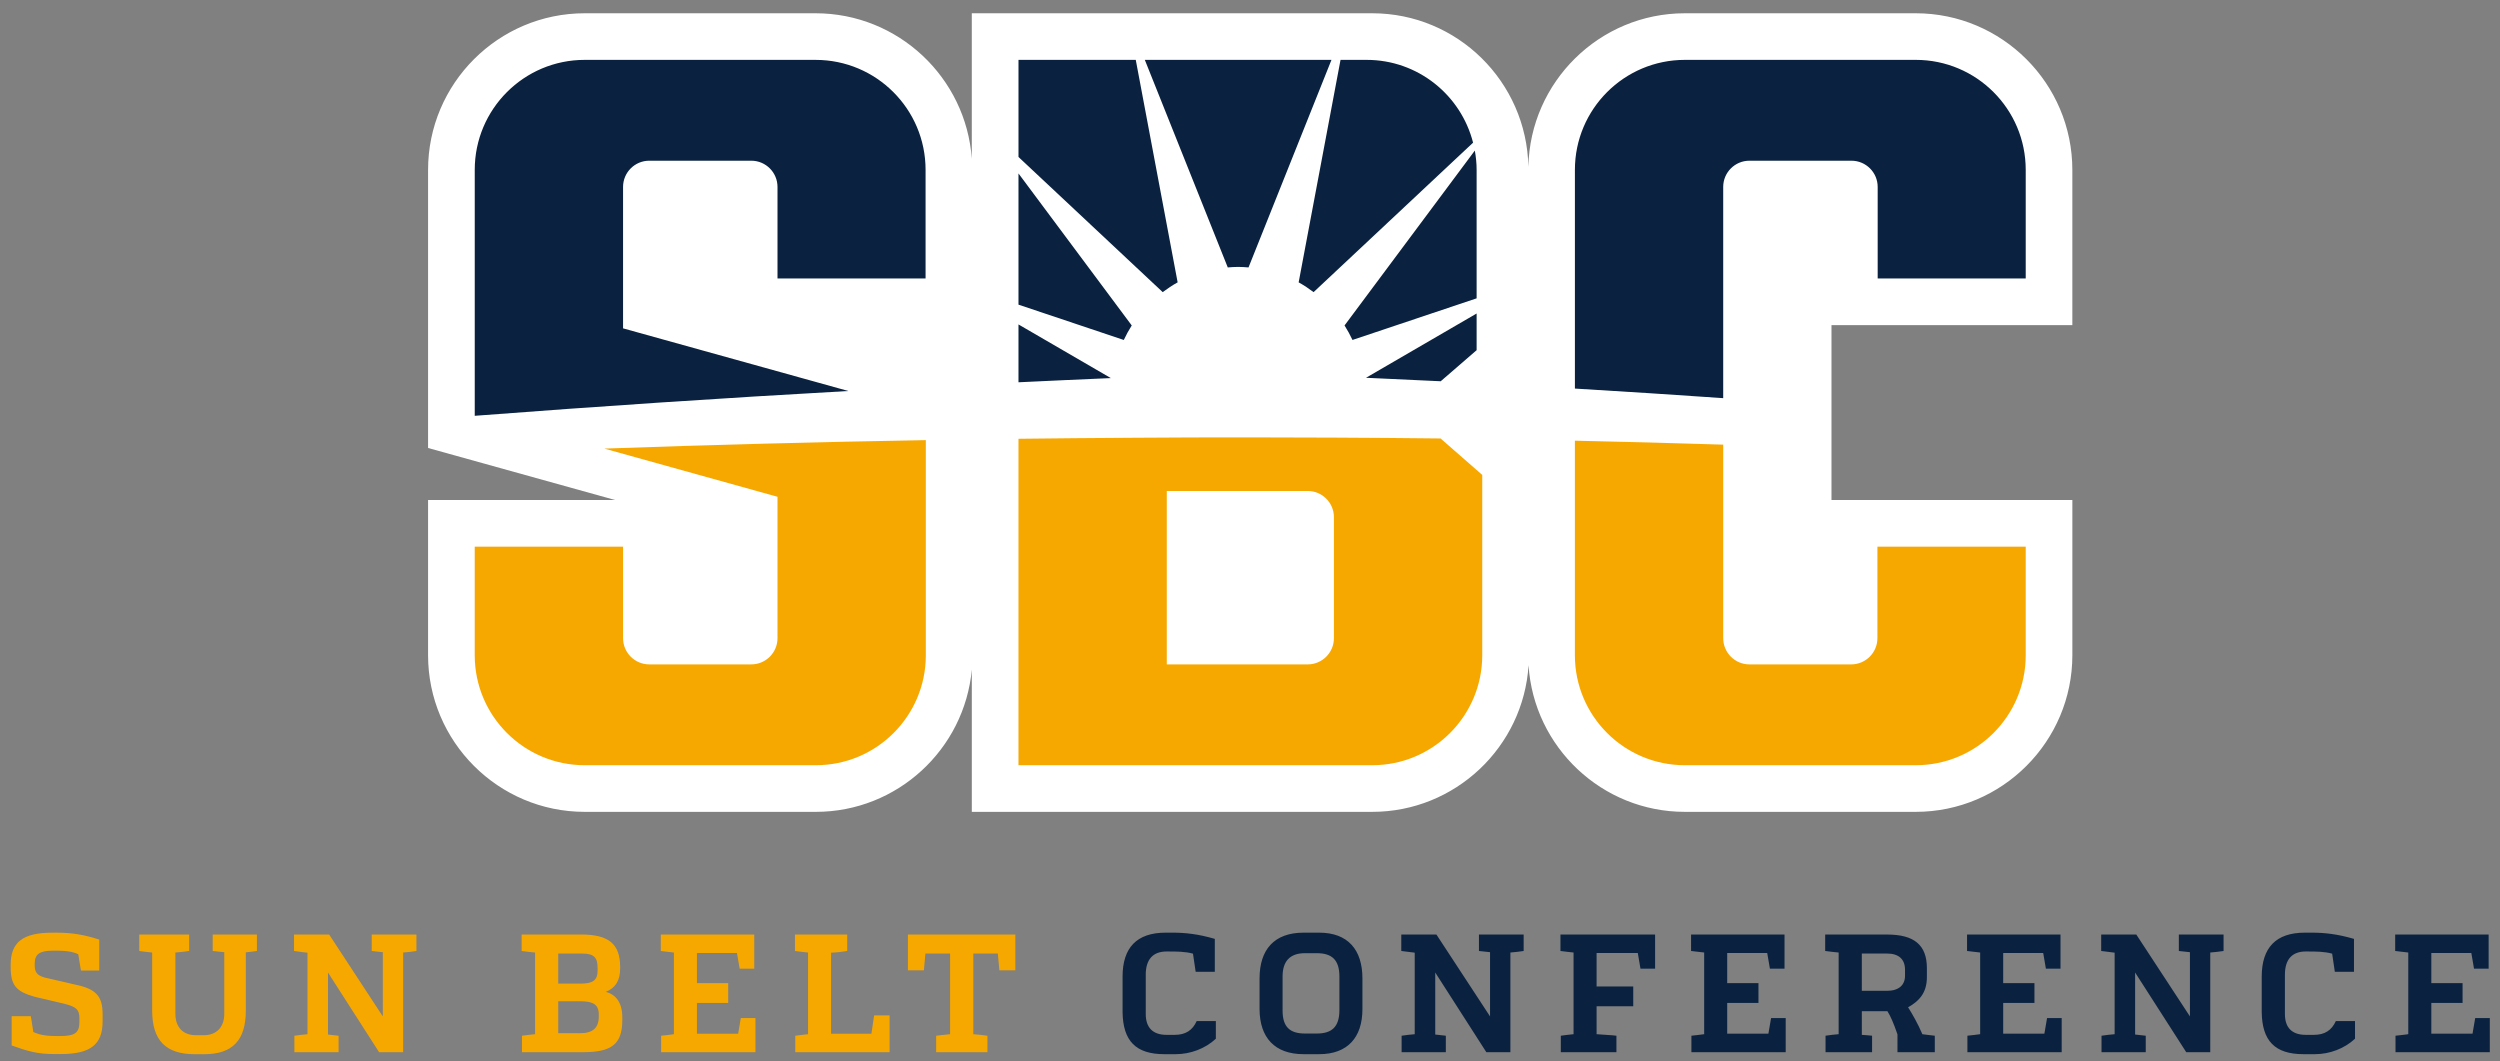
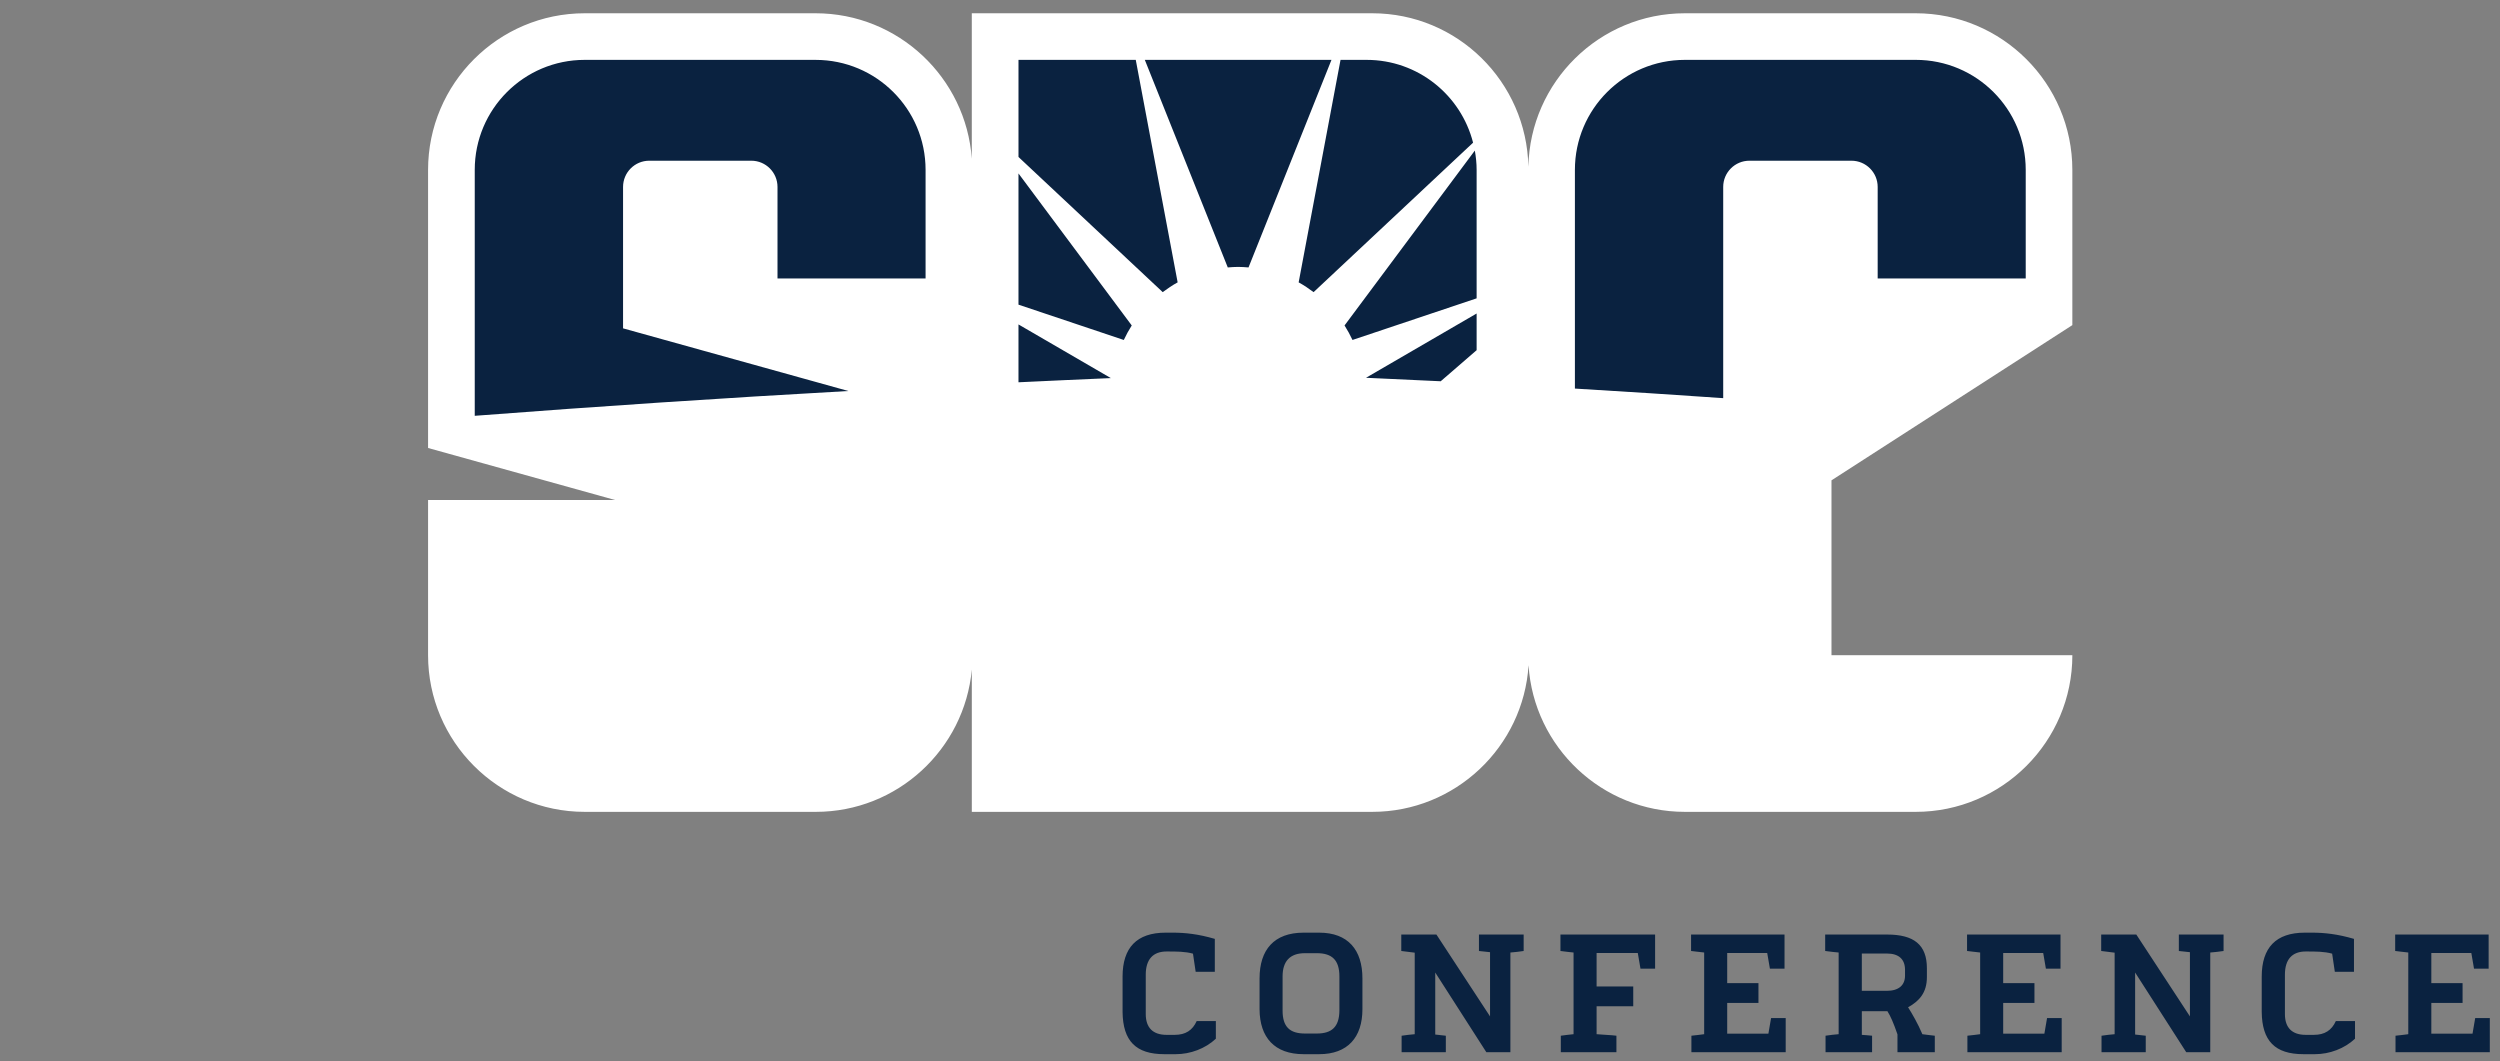
<svg xmlns="http://www.w3.org/2000/svg" width="247" height="104.87" viewBox="0 0 247 104.87">
  <rect x="0" y="0" width="247" height="104.87" fill="#808080" stroke="none" />
  <g transform="matrix(1.333 0 0 -1.333 -405.5 599.14)">
-     <path d="m457.8 425.37v11.505c0 6.401-5.208 11.609-11.609 11.609h-17.111c-6.323 0-11.472-5.083-11.598-11.376-0.126 6.293-5.251 11.376-11.575 11.376h-29.678v-10.784c-0.425 6.018-5.457 10.784-11.58 10.784h-17.111c-6.402 0-11.609-5.208-11.609-11.609v-20.612l13.86-3.855h-13.86v-11.504c0-6.402 5.207-11.61 11.609-11.61h17.13c6.044 0 11.025 4.643 11.562 10.55v-10.55h29.678c6.152 0 11.202 4.809 11.587 10.865 0.385-6.056 5.434-10.865 11.586-10.865h17.111c6.401 0 11.609 5.208 11.609 11.61v11.504h-17.853v12.962z" fill="#fff" />
-     <path d="m396.87 417.05c-2.869-1e-3 -5.737-0.004-8.606-0.028-2.859-0.017-5.717-0.041-8.575-0.076v-24.195h26.221c4.503 0 8.153 3.651 8.153 8.153v13.364l-3.089 2.701c-2.628 0.033-5.255 0.049-7.884 0.063-2.073 0.011-4.147 0.017-6.22 0.018zm-24.048-0.204c-7.947-0.138-15.891-0.348-23.832-0.627l12.838-3.571v-10.479c0-1.073-0.87-1.944-1.942-1.944h-7.563c-1.073 0-1.942 0.871-1.942 1.944v6.782h-10.994v-8.048c0-4.502 3.65-8.152 8.152-8.152h17.131c4.502 0 8.152 3.65 8.152 8.152v15.943zm48.107-0.041v-15.901c0-4.503 3.651-8.153 8.153-8.153h17.111c4.502 0 8.152 3.651 8.152 8.153v8.046h-10.994v-6.782c0-1.073-0.869-1.944-1.942-1.944h-7.544c-1.073 0-1.942 0.871-1.942 1.944v14.344c-3.664 0.115-7.329 0.215-10.994 0.293zm-30.248-3.727h10.446c1.073 0 1.942-0.871 1.942-1.944v-8.966c0-1.073-0.869-1.944-1.942-1.944h-10.446v12.854zm-82.601-32.739c-2.18 0-3.089-0.698-3.089-2.392v-0.138c0-1.37 0.4-1.832 1.77-2.218l2.218-0.523c0.884-0.224 1.107-0.435 1.107-1.071v-0.287c0-0.81-0.348-1.034-1.469-1.034h-0.188c-0.722 0-1.233 0.062-1.756 0.299l-0.186 1.172h-1.421v-2.168c1.247-0.448 1.932-0.636 3.166-0.636h0.485c2.193 0 3.089 0.71 3.089 2.417v0.536c0 1.258-0.436 1.793-1.695 2.117l-2.591 0.599c-0.56 0.15-0.747 0.398-0.747 0.896v0.125c0 0.723 0.374 0.971 1.333 0.971h0.374c0.573 0 1.084-0.062 1.52-0.261l0.199-1.208h1.358v2.292c-1.071 0.349-1.993 0.511-3.114 0.511h-0.362zm6.442-0.138v-1.22c0.324-0.05 0.634-0.075 0.958-0.113v-4.311c0-2.193 1.009-3.226 3.152-3.226h0.697c2.106 0 3.091 1.033 3.091 3.226v4.324c0.261 0.037 0.547 0.05 0.822 0.1v1.22h-3.277v-1.22c0.3-0.037 0.586-0.063 0.86-0.088v-4.56c0-0.972-0.548-1.594-1.532-1.594h-0.561c-0.997 0-1.532 0.622-1.532 1.594v4.535c0.336 0.025 0.673 0.063 1.022 0.113v1.22h-3.7zm11.473 0v-1.22c0.436-0.063 0.76-0.1 0.996-0.125v-6.043c-0.312-0.025-0.635-0.063-0.971-0.113v-1.22h3.277v1.22c-0.274 0.037-0.523 0.062-0.785 0.088v4.597l3.787-5.905h1.783v7.387c0.324 0.025 0.647 0.063 0.983 0.113v1.22h-3.313v-1.22c0.287-0.037 0.561-0.063 0.823-0.088v-4.759l-3.976 6.067h-2.603zm16.869 0v-1.22c0.424-0.063 0.759-0.088 0.996-0.113v-6.054c-0.237-0.025-0.549-0.051-0.971-0.113v-1.22h4.585c2.018 0.013 2.852 0.56 2.852 2.379v0.188c0 1.096-0.46 1.706-1.233 1.906 0.698 0.262 1.072 0.822 1.072 1.72v0.125c0 1.682-0.823 2.404-2.878 2.404h-4.422zm10.315 0v-1.22c0.436-0.063 0.71-0.075 0.971-0.113v-6.054c-0.224-0.038-0.523-0.063-0.946-0.113v-1.22h6.989v2.528h-1.084l-0.198-1.159h-3.054v2.281h2.317v1.469h-2.317v2.231h2.966l0.199-1.159h1.084v2.528h-6.927zm9.943 0v-1.22c0.312-0.05 0.635-0.075 0.971-0.113v-6.054c-0.212-0.025-0.51-0.051-0.946-0.113v-1.22h6.989v2.728h-1.147l-0.199-1.358h-2.99v6.006c0.424 0.013 0.822 0.062 1.195 0.125v1.22h-3.873zm8.372 0v-2.653h1.184l0.113 1.245h1.831v-5.979c-0.312-0.038-0.723-0.063-1.034-0.113v-1.22h3.8v1.22c-0.312 0.05-0.722 0.088-1.046 0.113v5.979h1.818l0.113-1.245h1.184v2.653h-7.961zm-25.915-1.408h1.756c0.935 0 1.159-0.324 1.159-1.084v-0.174c0-0.748-0.374-0.971-1.272-0.971h-1.644v2.229zm0-3.538h1.644c0.885 0 1.358-0.212 1.358-0.959v-0.199c0-0.809-0.449-1.208-1.358-1.208h-1.644v2.367z" fill="#f6a800" />
+     <path d="m457.8 425.37v11.505c0 6.401-5.208 11.609-11.609 11.609h-17.111c-6.323 0-11.472-5.083-11.598-11.376-0.126 6.293-5.251 11.376-11.575 11.376h-29.678v-10.784c-0.425 6.018-5.457 10.784-11.58 10.784h-17.111c-6.402 0-11.609-5.208-11.609-11.609v-20.612l13.86-3.855h-13.86v-11.504c0-6.402 5.207-11.61 11.609-11.61h17.13c6.044 0 11.025 4.643 11.562 10.55v-10.55h29.678c6.152 0 11.202 4.809 11.587 10.865 0.385-6.056 5.434-10.865 11.586-10.865h17.111c6.401 0 11.609 5.208 11.609 11.61h-17.853v12.962z" fill="#fff" />
    <path d="m347.54 445.03c-4.502 0-8.152-3.65-8.152-8.152v-18.229c9.225 0.707 18.457 1.321 27.691 1.838l-16.698 4.644v10.481c0 1.073 0.869 1.944 1.942 1.944h7.563c1.073 0 1.942-0.871 1.942-1.944v-6.784h10.975v8.049c0 4.502-3.651 8.152-8.153 8.152h-17.111zm32.15 0v-7.198l10.689-10.017c0.353 0.264 0.719 0.511 1.107 0.724l-3.104 16.491h-8.692zm9.363 0 6.149-15.385c0.254 0.021 0.51 0.04 0.769 0.04s0.514-0.019 0.768-0.04l6.149 15.385h-13.835zm14.506 0-3.104-16.491c0.389-0.213 0.755-0.46 1.107-0.724l11.821 11.079c-0.899 3.525-4.086 6.136-7.891 6.136h-1.934zm25.523 0c-4.502 0-8.152-3.651-8.152-8.153v-16.21c3.665-0.218 7.329-0.456 10.992-0.71v15.656c0 1.073 0.87 1.942 1.942 1.942h7.563c1.073 0 1.944-0.87 1.944-1.942v-6.784h10.973v8.048c0 4.503-3.65 8.153-8.152 8.153h-17.111zm-15.57-6.724-9.656-12.961c0.219-0.344 0.415-0.703 0.589-1.075l9.201 3.085v9.521c0 0.489-0.051 0.964-0.133 1.43zm-33.823-1.692v-9.727l7.806-2.618c0.174 0.372 0.37 0.731 0.589 1.075l-8.395 11.269zm33.957-10.383-8.199-4.764c1.845-0.084 3.69-0.165 5.536-0.258l2.663 2.303v2.719zm-33.957-0.81v-4.288c2.282 0.106 4.563 0.216 6.845 0.311l-6.845 3.977zm10.904-45.081c-2.131 0-3.189-1.109-3.189-3.252v-2.629c0.025-2.143 0.984-3.126 3.089-3.126h0.86c1.072 0 2.18 0.41 2.965 1.145v1.308h-1.421c-0.311-0.686-0.822-1.021-1.632-1.021h-0.598c-0.996 0-1.545 0.51-1.545 1.544v2.915c0 1.134 0.537 1.72 1.545 1.72 0.773 0 1.37 4.3e-4 1.956-0.161l0.199-1.346h1.419v2.442c-1.233 0.361-2.204 0.461-3.114 0.461h-0.535zm10.228 0c-2.18 0-3.264-1.259-3.264-3.39v-2.292c0.012-2.081 1.109-3.325 3.264-3.325h1.159c2.106 0 3.202 1.245 3.202 3.338v2.279c0 2.118-1.072 3.39-3.202 3.39h-1.159zm74.205 0c-2.131 0-3.19-1.109-3.19-3.252v-2.629c0.025-2.143 0.984-3.126 3.089-3.126h0.86c1.072 0 2.18 0.41 2.965 1.145v1.308h-1.421c-0.311-0.686-0.822-1.021-1.632-1.021h-0.598c-0.997 0-1.544 0.51-1.544 1.544v2.915c0 1.134 0.534 1.72 1.544 1.72 0.772 0 1.371 4.3e-4 1.957-0.161l0.199-1.346h1.419v2.442c-1.233 0.361-2.204 0.461-3.114 0.461h-0.535zm-66.965-0.138v-1.22c0.436-0.062 0.76-0.1 0.996-0.125v-6.043c-0.312-0.025-0.636-0.063-0.971-0.113v-1.22h3.277v1.22c-0.274 0.037-0.523 0.063-0.785 0.088v4.597l3.787-5.905h1.783v7.387c0.324 0.025 0.647 0.063 0.983 0.113v1.22h-3.313v-1.22c0.288-0.037 0.56-0.063 0.822-0.088v-4.759l-3.974 6.067h-2.603zm11.798 0v-1.22c0.436-0.062 0.748-0.088 0.971-0.113v-6.054c-0.324-0.038-0.621-0.063-0.945-0.113v-1.22h4.122v1.22c-0.336 0.05-1.145 0.075-1.469 0.113v2.068h2.716v1.469h-2.716v2.48h3.053l0.199-1.159h1.084v2.528h-7.015zm9.681 0v-1.22c0.436-0.062 0.71-0.075 0.971-0.113v-6.054c-0.224-0.038-0.523-0.063-0.946-0.113v-1.22h6.989v2.528h-1.084l-0.199-1.157h-3.053v2.279h2.317v1.469h-2.317v2.231h2.966l0.199-1.159h1.084v2.528h-6.927zm9.94 0v-1.22c0.424-0.062 0.761-0.088 0.998-0.113v-6.054c-0.324-0.025-0.635-0.063-0.971-0.113v-1.22h3.45v1.22c-0.261 0.025-0.511 0.05-0.76 0.063v1.756h1.895c0.237-0.374 0.459-0.885 0.746-1.72v-1.32h2.767v1.22c-0.387 0.05-0.698 0.075-0.921 0.113-0.324 0.772-0.773 1.545-1.059 1.994 0.822 0.461 1.395 1.071 1.395 2.241v0.649c0 1.757-0.972 2.503-2.953 2.503h-4.585zm10.516 0v-1.22c0.436-0.062 0.71-0.075 0.971-0.113v-6.054c-0.224-0.038-0.524-0.063-0.946-0.113v-1.22h6.989v2.528h-1.084l-0.199-1.157h-3.053v2.279h2.317v1.469h-2.317v2.231h2.966l0.199-1.159h1.084v2.528h-6.927zm9.942 0v-1.22c0.436-0.062 0.759-0.1 0.996-0.125v-6.043c-0.312-0.025-0.635-0.063-0.971-0.113v-1.22h3.277v1.22c-0.274 0.037-0.525 0.063-0.787 0.088v4.597l3.788-5.905h1.781v7.387c0.324 0.025 0.649 0.063 0.986 0.113v1.22h-3.315v-1.22c0.288-0.037 0.56-0.063 0.822-0.088v-4.759l-3.974 6.067h-2.603zm21.79 0v-1.22c0.436-0.062 0.71-0.075 0.971-0.113v-6.054c-0.224-0.038-0.523-0.063-0.946-0.113v-1.22h6.989v2.528h-1.083l-0.199-1.157h-3.053v2.279h2.316v1.469h-2.316v2.231h2.965l0.199-1.159h1.084v2.528h-6.927zm-80.807-1.383h0.885c1.121 0 1.669-0.511 1.669-1.72v-2.542c-0.013-1.196-0.561-1.693-1.669-1.693h-0.885c-1.121 0-1.657 0.497-1.657 1.693v2.542c0 1.109 0.535 1.72 1.657 1.72zm41.275-0.025h1.857c0.896 0 1.345-0.436 1.345-1.208v-0.435c0-0.698-0.46-1.122-1.345-1.122h-1.857v2.766z" fill="#0a2240" />
  </g>
</svg>